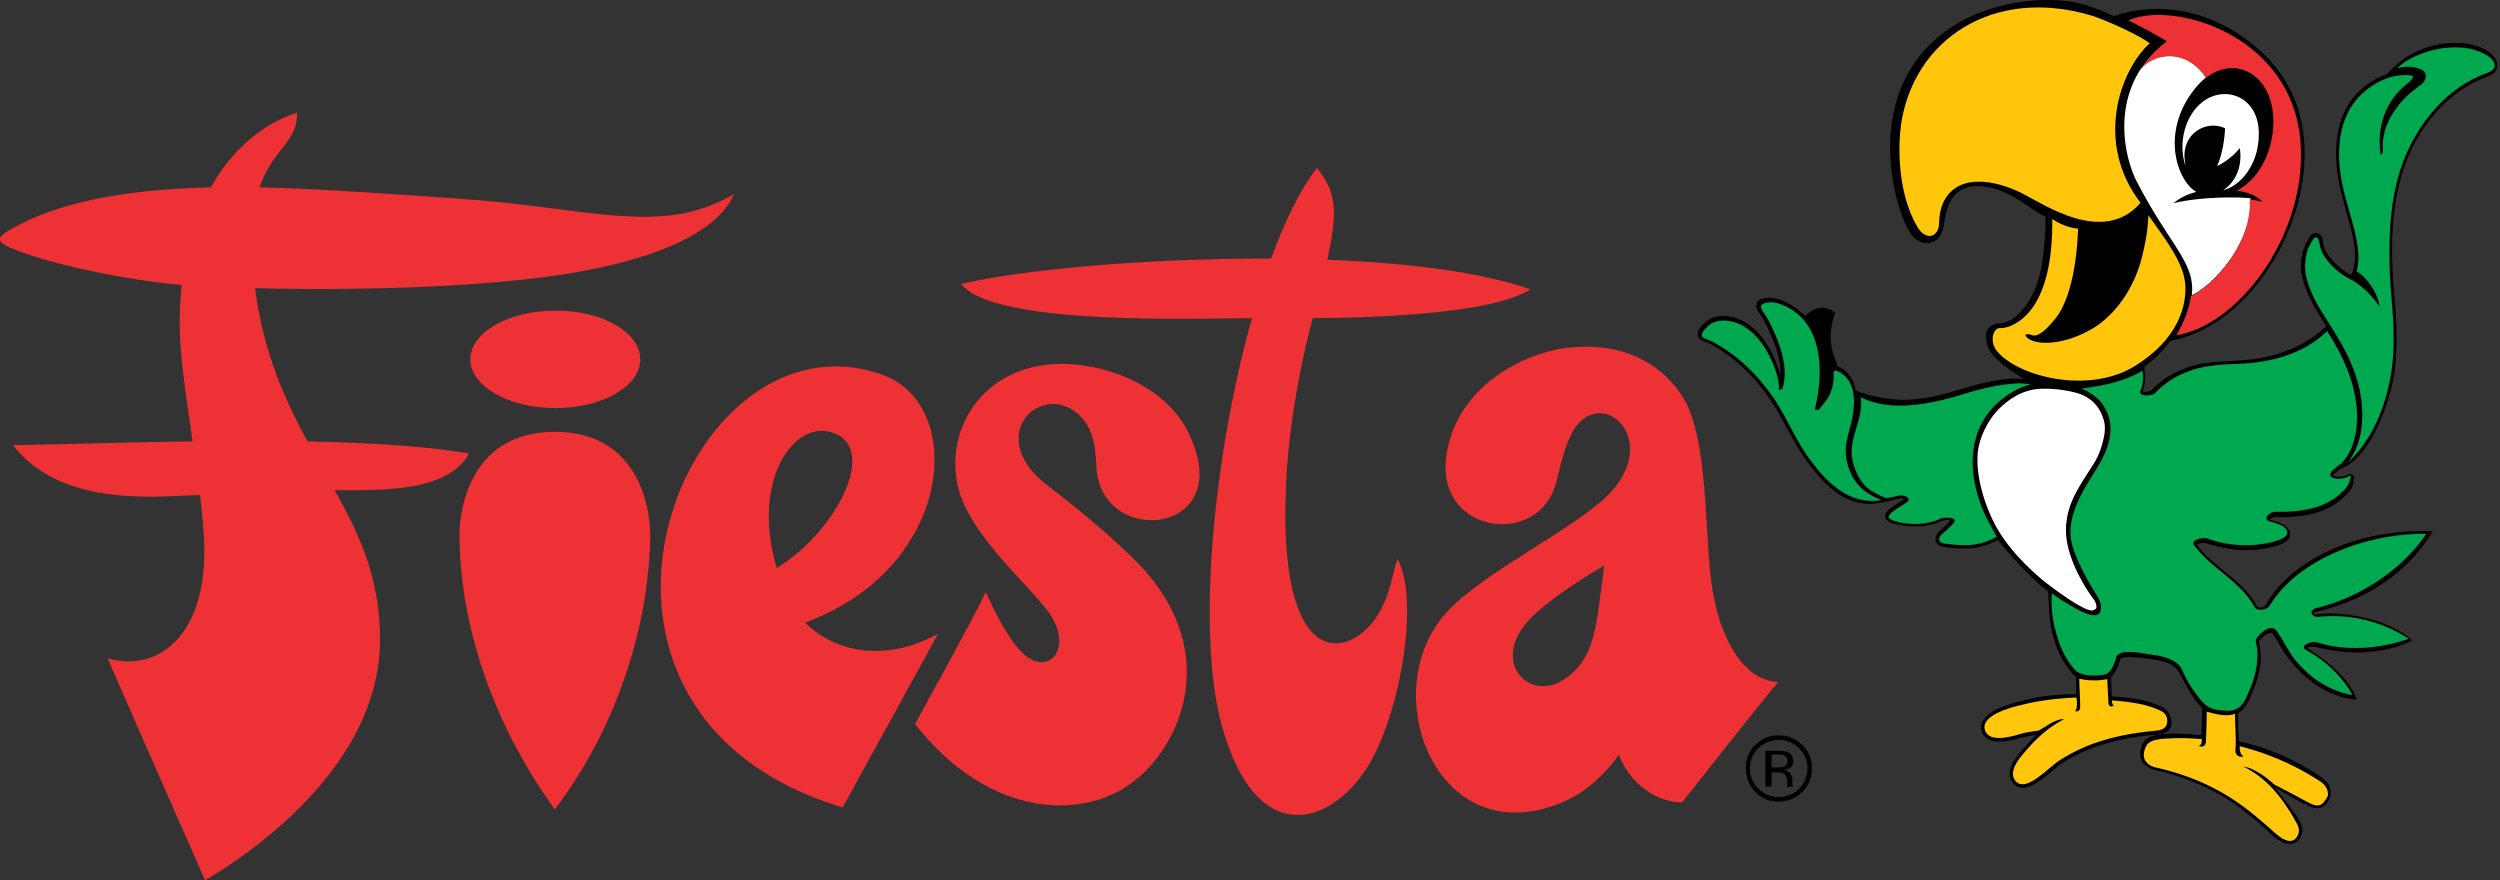
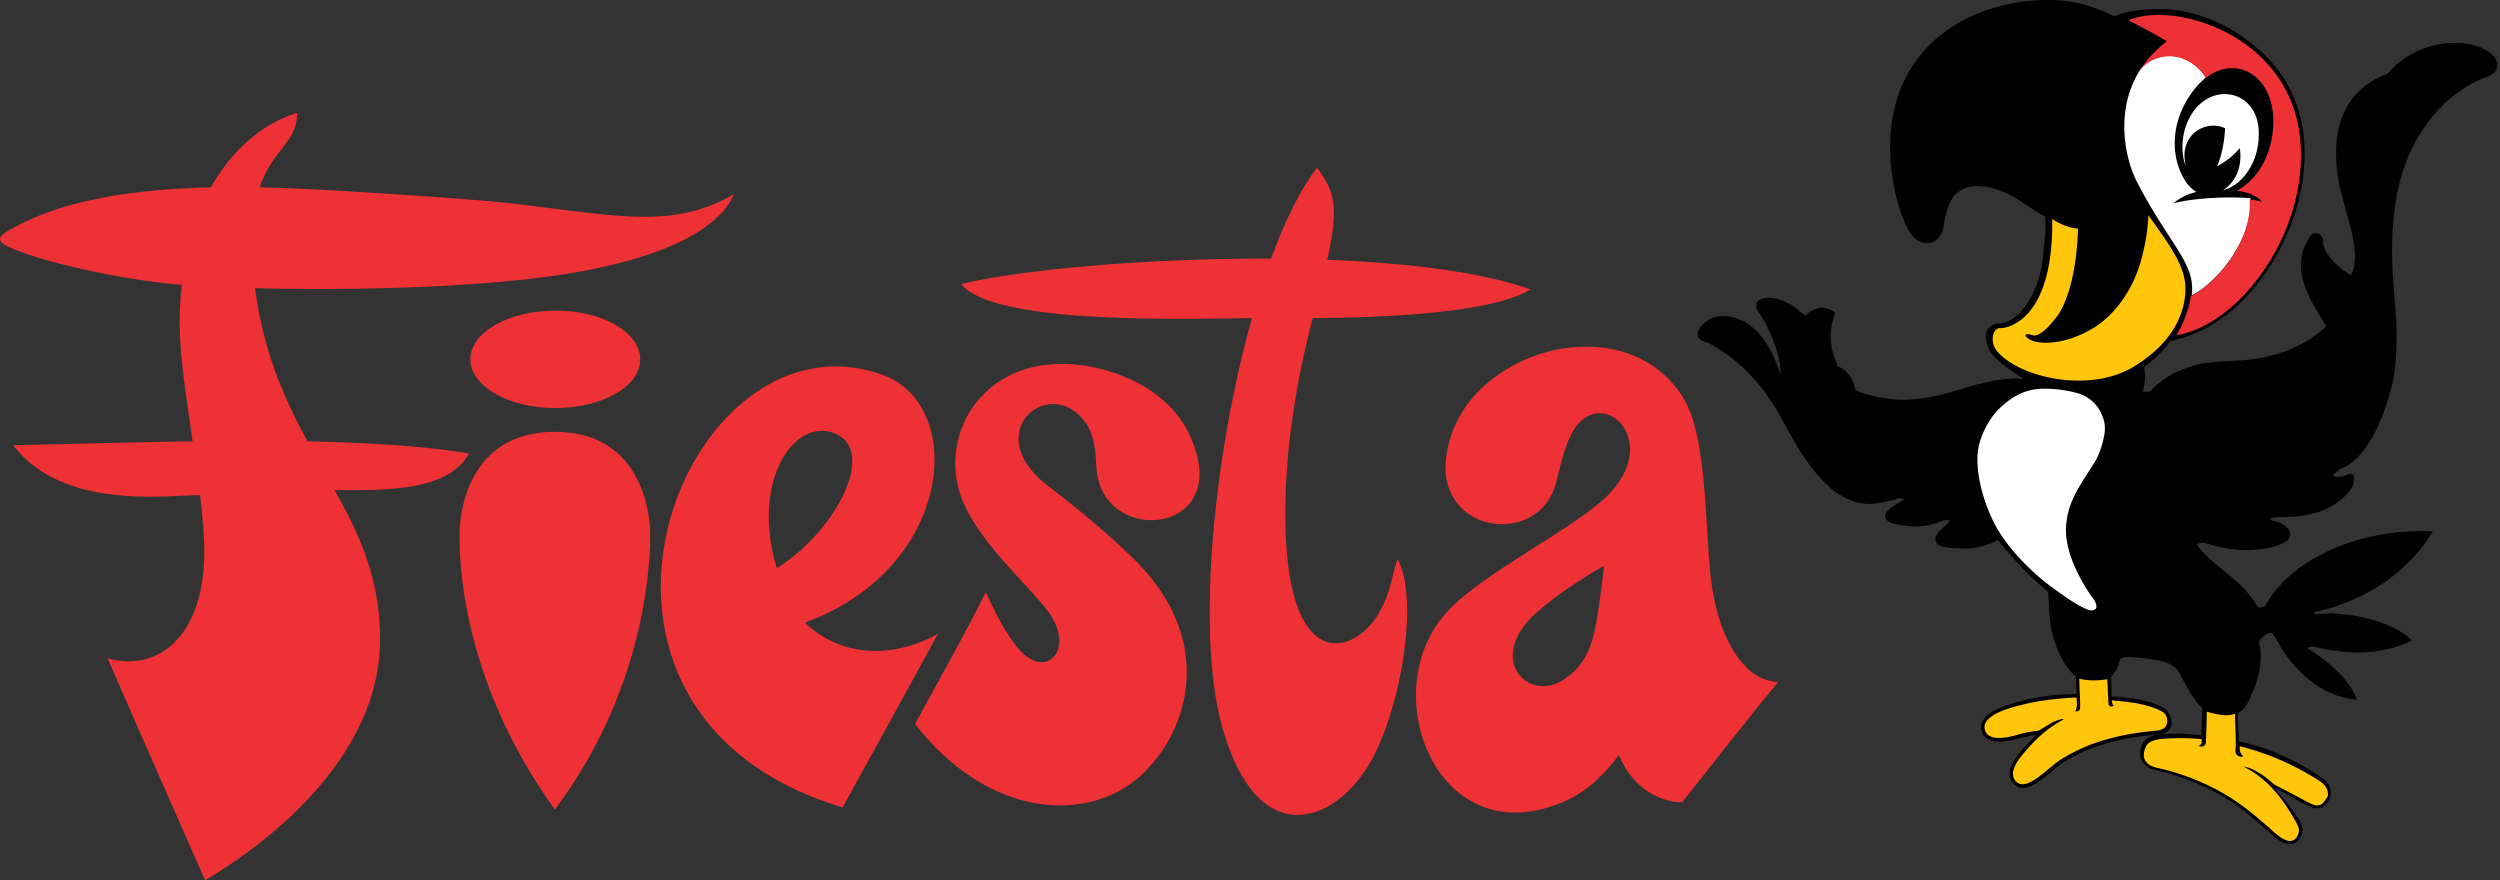
<svg xmlns="http://www.w3.org/2000/svg" width="142" height="50" viewBox="0 0 142 50">
  <rect x="0" y="0" width="142" height="50" fill="#333333" stroke="none" />
  <g fill-rule="nonzero" fill="none">
-     <path d="M100.272 42.62v2.058h.355v-.804h.284c.189 0 .33.024.402.071.142.071.189.237.189.473V44.702h.355l-.024-.024c0-.023-.024-.047-.024-.118v-.284a.705.705 0 0 0-.118-.33c-.07-.12-.19-.166-.355-.214.119-.023.237-.047.308-.094a.438.438 0 0 0 .213-.402c0-.26-.119-.426-.331-.52-.119-.048-.308-.072-.568-.072h-.686v-.023zm1.254.616c0 .165-.071.26-.213.307-.071.024-.19.047-.355.047h-.331v-.733h.307c.213 0 .355.024.45.071.094.071.142.166.142.308m1.395.402c0-.52-.19-.97-.544-1.325-.378-.355-.804-.544-1.348-.544-.52 0-.97.19-1.325.544a1.767 1.767 0 0 0-.544 1.325c0 .52.19.97.544 1.348.355.378.805.544 1.325.544.52 0 .97-.19 1.348-.544.355-.379.544-.828.544-1.348m-1.892-1.609c.45 0 .828.166 1.159.473.307.308.473.71.473 1.136 0 .449-.166.827-.473 1.159-.308.307-.71.473-1.16.473-.448 0-.827-.166-1.158-.473a1.607 1.607 0 0 1-.473-1.16c0-.449.165-.827.473-1.135.331-.307.71-.473 1.159-.473" fill="#000" />
    <path d="M31.516 24.527c-4.967 0-5.416 4.707-5.416 5.795s-.071 8.065 5.416 15.657c5.37-7.143 5.416-14.546 5.416-15.657 0-1.088-.449-5.795-5.416-5.795m4.849-4.115c0 1.537-2.153 2.767-4.825 2.767-2.673 0-4.825-1.254-4.825-2.767 0-1.538 2.176-2.768 4.825-2.768 2.649-.023 4.825 1.23 4.825 2.768" fill="#EE3135" />
    <path d="M28.512 11.495c-1.797-.19-7.497-.568-10.548-.733-1.041-.048-2.129-.095-3.217-.119.733-2.176 2.152-2.554 2.129-4.233-1.585.473-3.524 1.774-4.896 4.233-4.163.095-8.255.663-11.164 2.27-.828.45-1.3.734-.047 1.23 1.868.781 5.889 1.68 9.2 2.011.119 0 .237.024.355.024a19.905 19.905 0 0 0-.118 2.129c0 1.963.378 4.233.733 6.764-3.642.047-7.214.166-10.194.213 2.838 3.713 8.728 2.838 10.62 2.838.07.639.142 1.3.189 1.987.473 5.795-2.436 8.136-5.44 7.285C7.344 40.232 9.78 45.766 11.65 50c2.01-1.183 9.815-6.15 9.933-13.505.048-3.548-1.135-6.079-2.578-8.657 3.122.024 6.457.024 7.64-2.081-2.555-.426-5.771-.615-9.177-.686-1.3-2.389-2.507-5.062-2.98-8.704 5.25.142 13.103 0 18.212-.899 7.024-1.23 8.585-3.453 8.987-4.446-3.595 2.128-7.048 1.135-13.174.473M47.292 24.574c2.673.899.142 5.677-3.17 7.687-1.466-4.849.9-8.444 3.17-7.687M45.73 35.36c8.42-3.075 9.177-12.3 4.446-14.05C38.896 17.148 29.6 40.374 47.86 45.86c1.111-2.01 4.21-7.639 5.416-9.862-2.98 1.656-5.89 1.04-7.545-.638" fill="#EE3135" />
    <path d="M57.935 36.944c-.733-.804-1.419-2.152-1.94-3.311-1.087 2.223-3.192 5.937-4.02 7.498 4.281 5.44 9.72 5.487 12.56 3.145 2.814-2.318 4.824-7.734-.214-12.606-2.176-2.105-4.162-3.572-4.967-4.21-3.43-2.767-.189-5.819 1.893-3.926 1.04.922.97 2.341 1.04 3.145.402 4.494 8.113 3.666 5.18-2.176-1.088-2.152-3.571-3.43-6.031-3.76-5.771-.757-8.444 4.328-6.6 8.065 1.112 2.27 3.383 4.257 4.637 5.842 1.655 2.152.023 3.997-1.538 2.294M91.119 32.12c-2.223 1.3-3.76 2.483-4.4 3.24-2.01 2.388.213 4.493 2.106 3.24 1.773-1.183 1.82-2.838 2.294-6.48m9.886 6.622c-.591.638-4.706 5.889-5.463 6.835-.9 0-2.697-.52-3.595-2.696-.592.828-1.585 1.94-2.957 2.578-7.308 3.335-10.998-6.173-6.788-10.714 2.034-2.224 7.285-4.754 9.13-6.623 2.885-2.91.118-5.866-1.609-4.139-.804.804-1.135 2.72-1.348 3.477-1.017 3.713-7 2.838-6.197-1.75.639-3.761 4.281-5.606 6.718-5.937 4.564-.591 6.433 2.247 6.882 3.122 1.372 2.767.994 8.467 1.585 11.116.284 1.49 1.3 4.612 3.642 4.73" fill="#EE3135" />
    <path d="M78.252 34.934c-1.23 2.01-4.28 3.075-5.061-2.65-.19-1.371-.663-6.456 1.371-14.214 4.021-.024 10.218-.284 12.37-1.632-2.814-.993-7.024-1.514-11.542-1.68.639-2.885.473-3.878-.591-5.226-.946 1.23-1.821 3.027-2.602 5.156-7-.024-14.143.615-17.597 1.443 1.798 2.365 13.222 1.963 16.51 1.939-2.153 7.687-3.17 17.739-1.727 23.084 1.916 7.025 6.055 5.771 8.183 2.578 1.892-2.838 3.122-9.579 1.821-11.968-.33.757-.33 1.869-1.135 3.17" fill="#EE3135" />
    <path d="M122.812 40.16c-.851-.425-1.797-.52-2.625-.59 0 0-.237-.024-.237 0-.023-.308-.023-.97-.047-1.278l-.26-.189a2.505 2.505 0 0 1-.639.071c-.26 0-.567-.047-.851-.095l-.237.19c0 .354.024.97.024 1.159h-.213c-1.135.023-2.01.142-2.956.402-.828.213-1.798.52-2.129 1.088a.706.706 0 0 0-.095.567c.071.284.308.639 1.017.639.45 0 .97-.142 1.207-.213h.023c.26-.07.757-.165.852-.165 0 0-.355.378-.615.662l-.071.07c-.402.45-1.135 1.302-.662 1.94a.713.713 0 0 0 .615.331c.496 0 1.064-.473 1.608-.922.236-.19.45-.379.638-.497a9.827 9.827 0 0 1 1.656-.828c.993-.378 2.081-.615 3.43-.756h.118c.331-.024.851-.071.97-.544.047-.426-.142-.852-.52-1.041" fill="#000" />
    <path d="M130.05 47.942c-.45 0-.946-.45-1.23-.733l-.095-.095a30.147 30.147 0 0 0-1.584-1.3c-1.16-.852-2.579-1.49-4.163-1.94l-.284-.07c-.331-.072-.686-.143-.946-.45-.284-.331-.213-.804-.024-1.16.26-.472 1.017-.496 1.49-.52h.521c.307 0 .567.024.851.048l.26.024h.19c0 .023.047-1.16.047-1.585l.26-.19c.26.095.662.19 1.04.19.166 0 .332-.024.45-.071l.284.19c0 .26 0 1.087.024 1.276.023.331 0 .142.023.52 0 .048.308.095.308.095 1.584.402 2.909.994 4.328 1.94.307.213.639.496.568 1.04a.867.867 0 0 1-.19.45.642.642 0 0 1-.567.307c-.26 0-.52-.142-.686-.26l-.047.024c-.45-.237-1.585-.9-1.585-.9-.308-.236.828 1.018 1.23 1.704l.023.024c.166.283.332.59.142.993-.165.378-.425.45-.638.45" fill="#000" />
    <path d="M105.5 22.54v-.047.047M141.07 2.767c-.449-.213-.993-.33-1.608-.33h-.284c-.804.046-2.365.354-3.571 1.75h.024c-.568.189-1.136.52-1.609.97-1.49 1.418-1.466 3.57-1.182 5.132.094.567.283 1.158.425 1.75.355 1.206.663 2.365.402 3.287l-.118.284c-.023 0-.047-.023-.07-.023l-.048-.024c-.544-.308-1.466-1.112-1.49-1.869a.465.465 0 0 0-.213-.402c-.213-.118-.426-.047-.568.213-.118.213-.236.426-.33.686a3.098 3.098 0 0 0-.072 1.537c.26 1.041.828 1.94 1.372 2.791-.993.994-2.578 1.727-4.423 1.916l-.993.071c-.473.024-.97.047-1.467.118-1.253.213-2.317.757-3.074 1.561-.024.024-.166.071-.331.071-.071 0-.119 0-.142-.023.07-.166.094-.308.118-.497l.024-.26c0-.142-.024-.402-.048-.615l.118-.118c.52-.379.994-.852 1.349-1.372 4.73-.946 6.693-6.197 6.693-6.197s3.004-6.291-1.68-10.383c-4.138-3.595-8.183-1.869-8.183-1.869l-.638-.283C118.389.213 117.562 0 116.308 0c-1.68 0-3.335.402-4.73 1.112-1.514.804-3.454 2.365-4.045 5.392-.52 2.626.237 5.558.946 6.694.284.45.639.615.994.615.094 0 .142 0 .189-.024.426-.095.71-.568.757-1.088 0 0 .094-.639.307-1.135.19-.45.52-.757.97-.899.19-.071.402-.095.638-.095.686 0 1.49.26 2.318.78.473.285 1.017.71 1.514.947.071.615-.07 1.703-.118 2.223-.19 1.987-1.112 3.288-1.916 3.69-.26.118-.473.165-.615.165a.692.692 0 0 0-.639.379.655.655 0 0 0-.07.307c-.024.379.118.78.378 1.088.236.284.544.544.875.78l.875.592c-.118 0-.26-.023-.378-.023h-.19c-1.087.047-2.08.33-3.263.685-1.16.355-2.153.52-3.028.52-.828 0-2.058-.236-2.672-.543v.023c-.119-.615-.403-1.064-.9-1.324a.4.4 0 0 0-.118-.047c-.047-.095-.094-.308-.141-.402-.355-.828-.355-1.75 0-2.626a1.09 1.09 0 0 0-.686-.307h-.095c-.213 0-.662.142-.922.473a.74.74 0 0 0-.26-.213 3.31 3.31 0 0 0-.923-.615c-.331-.142-.615-.213-.875-.213-.142 0-.26.024-.379.047-.189.071-.307.166-.33.284-.072.213.047.402.165.568l.047.07c.142.214.237.38.355.616.402.828.828 1.868.78 2.814a6.264 6.264 0 0 0-.851-1.892c-.662-.97-1.514-1.466-2.412-1.466h-.024c-.52 0-.899.213-1.23.615-.095.118-.213.307-.166.52.071.213.284.284.473.355.095.023.166.07.237.094 1.372.757 2.507 1.822 3.477 3.288.284.402.567.946.851 1.466.331.592.663 1.207.994 1.68.993 1.419 2.152 2.696 3.831 2.649.52-.024 1.301-.237 1.538-.308h.094c.095 0 .19.024.237.048-.024.023-.095.047-.166.094-.591.355-.899.591-.922.828-.024.095.047.237.118.284.19.165.426.213.639.236.33.071.662.095.97.095.567 0 1.087-.118 1.537-.331.023 0 .118-.024.26-.024.07 0 .118 0 .165.024-.165.189-.354.355-.544.544l-.094.094c-.166.166-.237.355-.19.52a.492.492 0 0 0 .426.332c.402.07.78.094 1.136.094h.33c.521-.023 1.041-.189 1.656-.473 0 0 1.278 1.68 2.839 2.933.047.663.07 1.656.189 2.153.236.993.544 1.75 1.206 2.507.284.307.828.378 1.206.378.19 0 .402-.024.639-.047.544-.095.757-.828.851-1.135.024-.071.19-.142.355-.142h.213c.52 0 1.68.189 1.727.212.473.119.875.308 1.088.71.236.473.567 1.088.898 1.537.473.615.757.828 1.822.852h.023c.852 0 1.136-.686 1.348-1.206.26-.592.402-1.088.473-1.561.071-.544.048-.97-.07-1.396 0-.024.047-.165.402-.426.094-.047.189-.094.26-.094.07 0 .118.023.142.07.142.214.283.426.402.663 1.845 3.051 4.352 3.051 4.352 3.051s-.308-1.372-2.791-2.91c.023-.117.378-.094.378-.094.875.213 1.75.331 2.555.331 1.939-.047 3.003-.685 3.003-.685s-1.23-1.372-4.564-1.538c-.26 0-.52.024-.757.047h-.048c-.118 0-.189.024-.189-.07 0-.048.047-.048.142-.071 2.01-.473 4.825-1.656 6.599-4.565-4.14-.19-7.994 1.537-9.484 4.162-.048.142-.355.237-.497.095-.473-.851-1.206-1.466-1.916-2.034-.544-.45-1.088-.899-1.514-1.466.19-.142.473-.095.473-.095.734.237 1.514.402 2.295.402.449 0 .875-.047 1.277-.118.686-.142 1.064-.331 1.206-.568a.428.428 0 0 0 .024-.378c-.166-.402-.804-.592-1.065-.639-.023 0-.047-.023-.07-.023a.469.469 0 0 1 .307-.142h.26c1.585 0 2.673-.308 3.477-.994.236-.189.45-.402.615-.662.118-.19.142-.568.142-.568 0-.047 0-.07-.024-.094-.024-.095-.118-.142-.213-.142l-.094.023c-.119.048-.19.095-.308.119-.094.023-.19.023-.284.023-.07 0-.142 0-.189-.023-.047 0-.07-.024-.094-.048.047-.094.189-.189.307-.283.047-.024.095-.071.118-.095 1.821-.662 2.768-3.903 3.004-5.109.166-.875.213-1.94.166-3.193-.024-.45-.048-.922-.095-1.372-.024-.402-.071-.827-.095-1.23-.094-1.844-.094-4.233.71-6.41.875-2.388 2.625-4.233 4.66-4.966.449-.166.543-.402.543-.591.071-.402-.33-.78-.757-.994" fill="#000" />
    <path d="M123.45 11.542c.38-.307.805-.52 1.302-.638a1.97 1.97 0 0 1-.52-.474c-.923-1.253-1.089-3.453.401-5.345a4.61 4.61 0 0 1 .663-.686c-.119-.165-.213-.307-.308-.402-1.253-1.348-2.956-.828-3.477.047-1.466 2.413-.71 5.18-.142 6.268 1.467 2.838 2.72 4.116 3.052 5.37.094.378.118.732.07 1.087 1.136-.497 3.477-2.933 3.335-5.51-1.135-.095-3.003-.048-4.375.283" fill="#FFF" />
    <path d="M124.562 6.362c-.733 1.065-.685 2.342-.425 3.051-.071-.473-.118-.827.094-1.324.402-.875 1.42-1.159 2.153-.804-.024.567-.142 1.443-.45 2.152.52-.26.97-.639 1.278-1.017 0 .024.023.047.023.095.118 1.04-.284 1.845-.97 2.294 1.041-.26 2.034-1.514 2.034-3.17.048-2.436-2.507-3.05-3.737-1.277" fill="#FFF" />
-     <path d="M110.466 11.33c-.284.496-.307.993-.331 1.418-.024.663-.733 1.017-1.254.095-1.135-1.963-1.064-4.66-.898-5.795.71-4.754 5.18-7.829 10.785-6.173.71.213 2.696 1.088 3.335 1.585-1.656 1.49-3.17 5.605-.52 9.058-2.106 2.437-5.464.095-6.741-.544-1.514-.756-3.525-1.111-4.376.355" fill="#FFC60B" />
    <path d="M124.09 15.918c-.166-1.183-1.325-2.626-2.058-3.69-.048.922-.166 1.537-.355 2.318-.568 2.318-1.963 3.595-2.744 4.068-1.703 1.04-3.287.993-3.76.591-.19-.142-.166-.26.094-.213.19.048.284.119.52 0 .119-.07.355-.141.994-.946.331-.402 1.135-1.774 1.254-5.061-.426-.024-1.017-.237-1.467-.544.047 4.4-1.443 5.7-2.389 6.078a1.534 1.534 0 0 1-.591.119c-.402 0-.591.804-.142 1.324 1.254 1.49 5.416 2.484 7.994.71 3.099-2.01 2.697-4.541 2.65-4.754" fill="#FFC60B" />
    <path d="M115.575 22.114c-.733.119-1.396.474-2.082 1.16l-.283.33c-.473.64-.805 1.396-.876 2.13-.118 1.395.45 3.121 1.088 4.257.686 1.182 1.703 2.223 2.744 3.074 2.602 1.987 2.744 1.585 2.791 1.561.237-.047.071-.45-.024-.567-.354-.473-1.655-2.366-1.584-4.092 0-.095 0-.19.023-.26.119-1.348.923-2.342 1.632-3.5.308-.521.497-1.254.544-1.68.024-.284 0-.568-.118-.852a2.09 2.09 0 0 0-1.3-1.3c-.781-.26-1.87-.355-2.555-.26" fill="#FFF" />
-     <path d="M102.66 25.899c-.614-.875-1.253-2.27-1.82-3.146-.923-1.372-2.058-2.53-3.548-3.335-.355-.19-.875-.19-.497-.662.284-.355.615-.544 1.065-.544 2.317-.024 3.334 3.453 3.169 3.855-.024.095.19.071.213 0 .378-1.182-.142-2.554-.662-3.619a5.206 5.206 0 0 0-.355-.615c-.142-.236-.379-.496.023-.614.355-.119.78 0 1.088.141 2.271.994 2.247 3.903 1.75 5.866-.023.095.19.071.284 0v-.024c.308-.402.52-.59.663-1.064.07-.19.142-.638.118-.851-.024-.26.07-.284.307-.166 1.112.591.9 2.152.639 3.098-.284 1.041-.426 1.703.071 2.744.331.71.97 1.159 1.703 1.443-1.94.331-3.288-1.206-4.21-2.507" fill="#00A850" />
-     <path d="M112.547 28.76c-.733-1.892-.78-4.091.686-5.652.615-.615 1.301-1.064 2.105-1.277-.284-.048-.591-.071-.875-.048-1.111.071-2.152.355-3.216.686-1.727.52-3.927.923-5.559.095.024.118.024.26.024.355 0 1.088-.71 2.081-.497 3.169.095.52.331 1.064.686 1.466.355.379.757.52 1.206.734a3.56 3.56 0 0 0 .663-.119c.236-.094.922.071.52.379-.142.118-1.183.662-.993.875.142.142.354.19.567.236.804.166 1.632.142 2.39-.212.165-.071.993-.095.709.26-.213.26-.45.45-.686.662-.237.213-.142.45.142.497a7.16 7.16 0 0 0 1.419.094c.567-.023 1.088-.213 1.584-.473-.33-.567-.638-1.135-.875-1.726M131.587 34.532c3.17-.78 5.345-2.839 6.22-4.21-3.192-.048-7.237 1.348-8.893 4.091-.118.213-.71.332-.851.071-.804-1.466-2.436-2.176-3.43-3.5-.26-.331.52-.473.734-.402a6.363 6.363 0 0 0 3.453.26c.236-.047 1.253-.26 1.088-.686-.118-.307-.639-.45-.923-.52-.544-.118-.094-.568.26-.568 1.23.024 2.626-.118 3.596-.946.094-.095.213-.19.307-.284.19-.189.308-.426.355-.686.024-.094.024-.165 0-.142-.118.048-.213.119-.331.142a1.407 1.407 0 0 1-.544.024c-.118-.024-.331-.118-.26-.26.094-.284.496-.45.686-.662.236-.284.425-.568.543-.9.26-.709.332-1.466.26-2.222-.165-1.632-.827-2.98-1.679-4.329-1.135 1.136-2.72 1.656-4.375 1.821-.804.071-1.632.048-2.436.19-1.136.189-2.176.686-2.957 1.513-.142.166-.97.237-.828-.142l.024-.07c.118-.308.142-.663.095-.994v-.07c-1.017.614-2.271.874-3.477 1.016.496.213.922.497 1.206.899.828 1.206.378 2.483-.307 3.595-.805 1.3-1.845 2.838-1.42 4.4.213.78.781 1.868 1.207 2.554.189.33.425.591.425.993 0 1.017-1.56-.024-1.963-.26-.307-.166-.544-.355-.827-.544a6.456 6.456 0 0 0 .165 1.94c.237.922.497 1.679 1.159 2.412.284.307.97.378 1.656.26.402-.071.59-.686.686-.993.047-.19.354-.284.544-.284.614-.024 1.088.094 1.584.165.473.048 1.348.284 1.585.805.165.354.355.827.946 1.584.45.568.686.757 1.68.78.685 0 .945-.496 1.182-1.087.213-.473.378-.994.45-1.49.047-.45.07-.875-.048-1.325-.047-.213.26-.497.497-.662.212-.142.52-.213.686.024.402.567.662 1.182 1.111 1.726.355.402.733.78 1.183 1.088.591.402 1.277.71 2.01.828-.094-.142-.165-.284-.26-.426a6.69 6.69 0 0 0-2.342-2.105c-.473-.26.26-.544.544-.473 2.65.852 5.227-.19 5.251-.19a7.896 7.896 0 0 0-5.038-1.253c-.473.095-.71-.378-.189-.496" fill="#00A850" />
-     <path d="M141.284 4.14c-2.318.803-3.997 2.932-4.801 5.084-.757 2.058-.828 4.329-.733 6.48.047.876.142 1.727.189 2.603.047 1.017.024 2.152-.166 3.145-.307 1.68-1.04 3.572-2.412 4.802.686-.852.875-2.01.804-3.122-.118-1.798-.946-3.335-1.916-4.825-.52-.805-1.04-1.656-1.253-2.579-.118-.473-.071-.97.047-1.442.071-.237.19-.45.308-.639.212-.378.378-.047.402.213.118.828 1.017 1.608 1.584 1.916 1.23.591 1.822 1.703 1.822 1.632-.071-.757-.805-1.75-1.301-1.987.402-1.466-.52-3.359-.852-5.132-.307-1.703-.213-3.666 1.135-4.944.734-.686 1.75-1.182 2.791-1.064.332.047-.094.378-.236.497-.804.638-1.75 1.915-1.49 3.95.023.094.165.047.142-.26-.119-2.082 1.868-3.454 2.176-3.667.213-.142.402-.544.118-.78-.166-.142-.828-.355-1.49-.142.78-.757 2.176-1.159 3.027-1.183.615-.023 1.254.024 1.798.308.568.213 1.135.828.307 1.135" fill="#00A850" />
    <path d="M123.072 41.13c-.094.379-.59.355-.898.403-1.183.118-2.366.354-3.477.78-.591.237-1.16.52-1.68.852-.733.473-2.01 1.963-2.577 1.135-.379-.568.378-1.372.733-1.774.544-.639 1.23-1.23 1.986-1.632.166-.095-.118-.047-.236 0-.52.166-.568.308-1.159.615-.095 0-.757.095-1.04.19-.426.117-1.775.543-1.987-.261-.213-.828 1.56-1.277 2.08-1.395.994-.26 2.106-.379 3.123-.426.047.284.047.638-.071.78.095.024.284.024.284-.236 0-.568-.047-1.04-.047-1.608a3.871 3.871 0 0 0 1.584.023c.024.355.048.994.071 1.348 0 .308.331.19.284.142a.449.449 0 0 1-.095-.284c.9.071 1.987.19 2.768.592.307.118.449.45.354.757M132.013 45.53c-.284.426-.757.118-1.04-.024a66.278 66.278 0 0 0-1.798-.946c-.473-.426-.71-.591-1.207-.851-.283-.142-.638-.19-.496-.142 1.324.662 2.176 1.774 2.885 3.027.142.26.308.497.166.828-.402.875-1.348-.166-1.656-.426-.52-.45-1.04-.899-1.608-1.3-1.277-.923-2.72-1.562-4.234-1.964-.378-.118-.851-.118-1.112-.45-.236-.26-.141-.661 0-.922.237-.425 1.065-.402 1.514-.425.544-.024 1.088 0 1.632.047 0 .118.024.307-.165.378.094.071.402.095.402-.26.023-.45.047-1.23.047-1.679.497.142 1.135.307 1.608.118 0 .71.071 1.49.024 2.034-.047.426.378.45.45.379-.213-.142-.213-.402-.213-.568a15.067 15.067 0 0 1 4.517 1.963c.331.213.52.45.497.852a1.904 1.904 0 0 1-.213.33" fill="#FFC60B" />
    <path d="M130.688 8.444c-.213-6.41-7.213-8.444-9.792-7.285.97.473 1.822.97 2.176 1.183-.685.544-1.206 1.111-1.56 1.726.543-.875 2.246-1.395 3.476-.047.095.094.19.236.308.402 1.774-1.372 3.879-.071 3.831 2.554-.047 1.94-1.017 3.312-2.081 3.856.544.047 1.206.307 1.443.638a3.771 3.771 0 0 0-.71-.142c.166 2.578-2.2 4.99-3.335 5.487v-.023a4.893 4.893 0 0 1-.094.52 6.895 6.895 0 0 1-.734 1.727c3.454-.544 7.262-5.487 7.072-10.596" fill="#EE3135" />
  </g>
</svg>